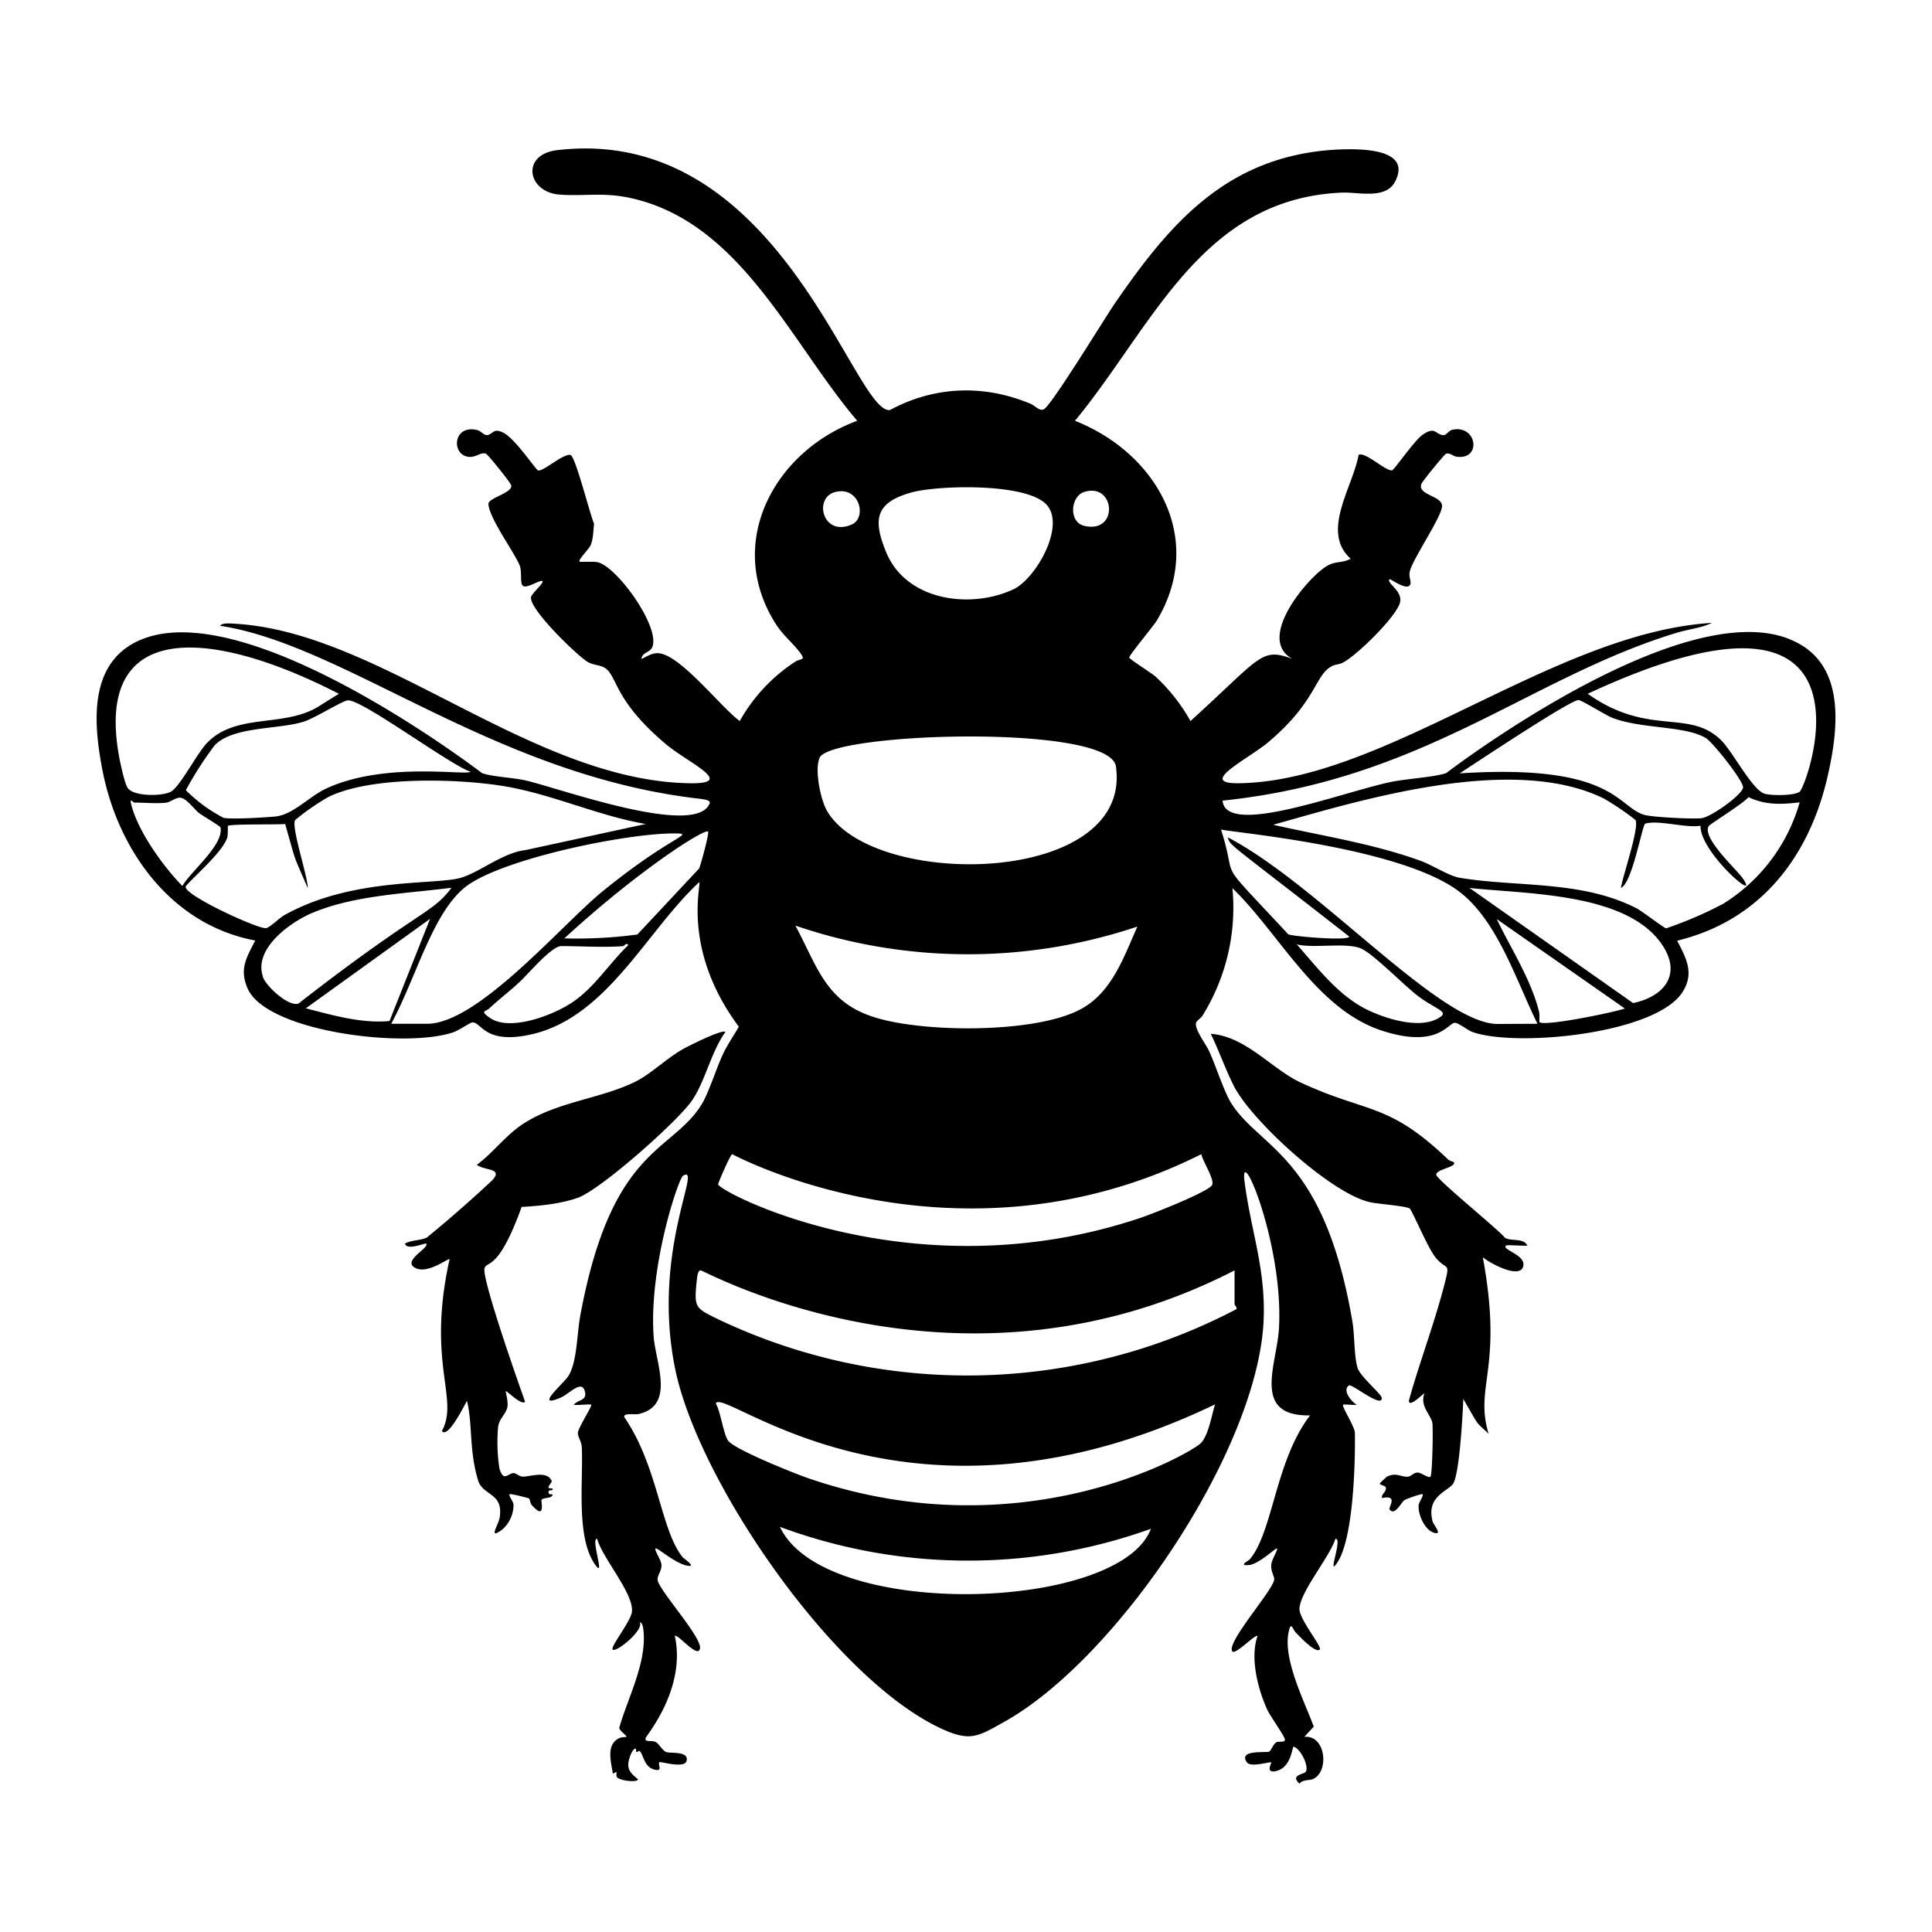
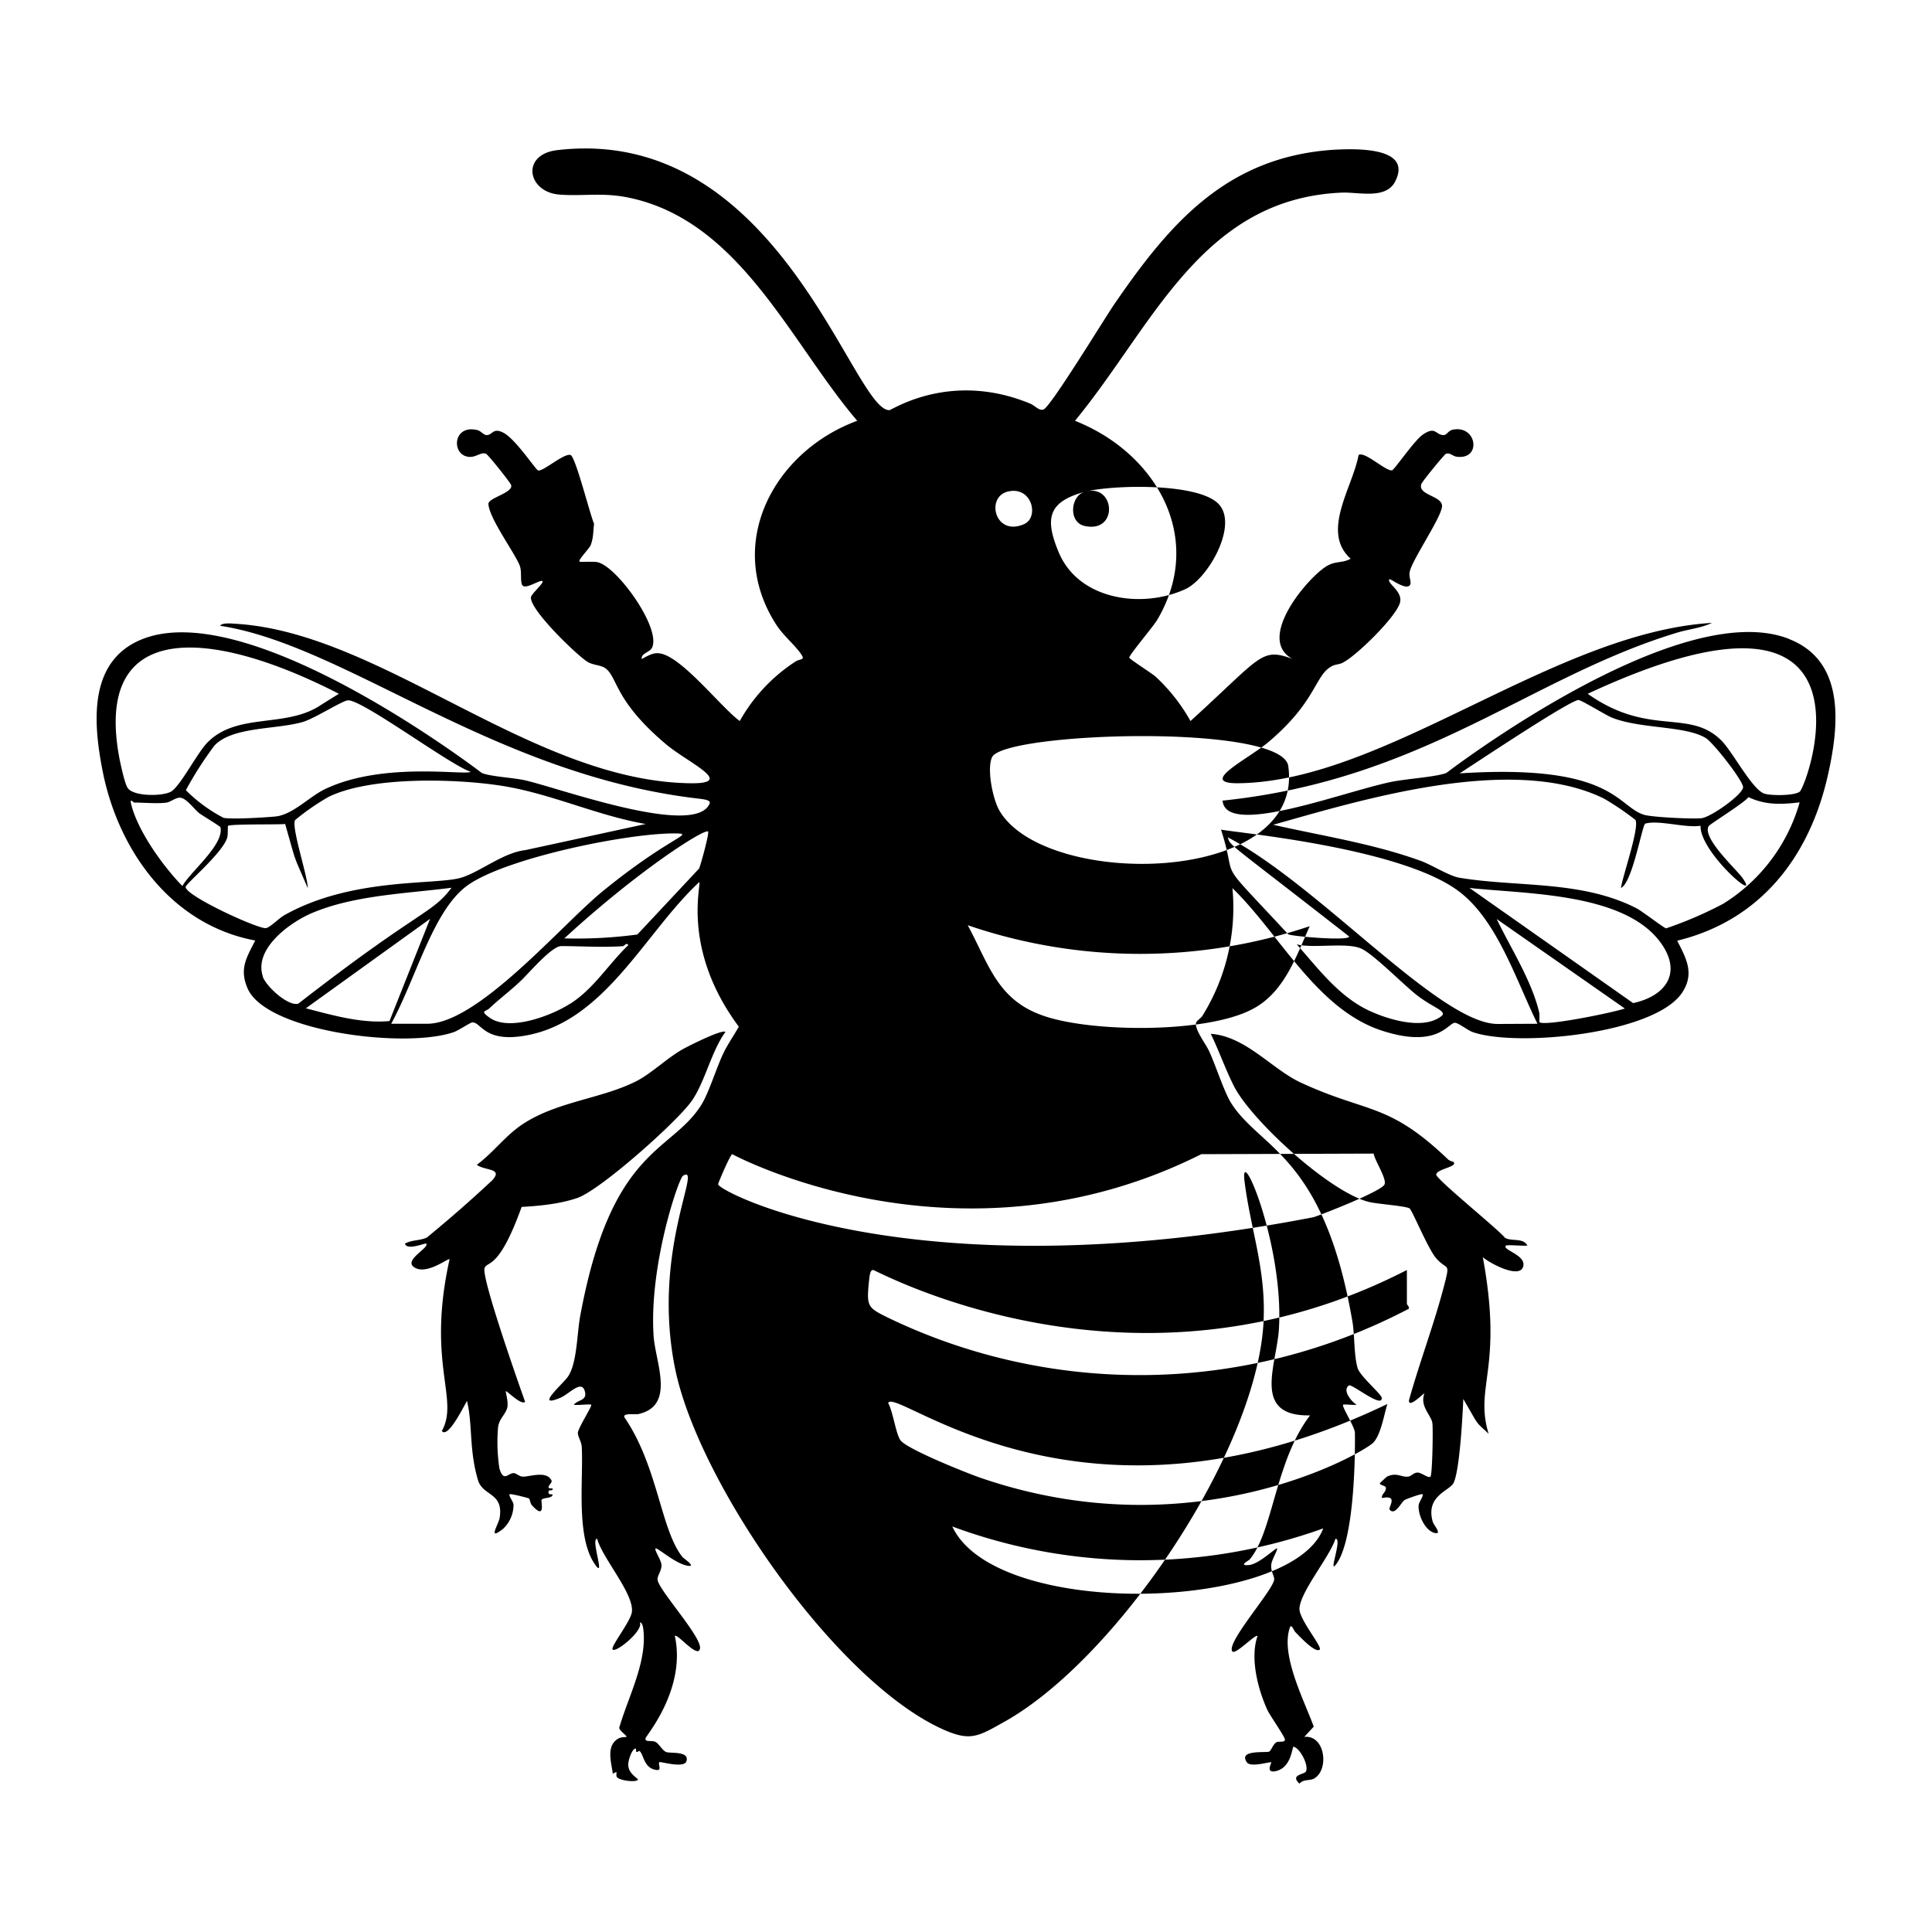
<svg xmlns="http://www.w3.org/2000/svg" viewBox="0 0 1000 1000">
-   <path d="M284 771.9c.3-1.2 2.3.3 2-1.5-4.7.3.1-2.8-.5-4-2.5-5.5-11.6-1.9-15-2.1-1.9-.1-3.4-2-5-1.8-2.7.3-4.9 4.6-7-2.4a91 91 0 0 1-.7-21.4c.6-4.6 4-6.6 4.8-10.3.6-3-1-8-.8-8.3.4-.5 7.9 7.4 10 5.5-3.2-9-22.6-64-21-69.2 1.4-4 7.2 1.6 19.2-31.7 9.3-.5 20.2-1.6 29-4.7 11.9-4.2 51.8-39.6 59.2-50.4 6.8-9.9 10-25.5 17.3-35.5-1.9-1.4-18.9 7.2-21.8 8.8-8.6 4.8-16.7 12.9-24.5 16.8-17.7 8.9-40.2 10.4-57.8 21.6-9.5 6-15.7 15-24.6 21.6 4.3 3.2 13.8 1.6 8 8a688 688 0 0 1-33.8 29.6c-3.3 1.7-8 1.2-11.4 3.2 1 3.8 10.6-.5 11 0 1.8 2.1-11.6 8.4-6.4 12.1 6.3 4.6 17.8-4.8 18.5-4-12 54 5.2 72.2-4 88.9 3 3.8 10.4-10.9 13-15.6 3 12 1 25.2 5.7 41 2.5 8.4 13.4 6.3 11.2 19.6-.6 3.5-6.4 12 1.7 5.7a17 17 0 0 0 5.5-12.5c0-1.7-2.7-4.6-2-5.5.4-.4 9.5 1.9 10 2.2s.6 2.7 1.7 3.7c7.1 7.8 4.4-2.4 4.8-3 1.1-1.3 4.9-.6 5.7-2.4.4-1-2.7.4-2-2m495-131.2c-3.6-4.5-35.6-30.3-35.6-32.7 0-2.9 11.2-4 9-6.5-.1-.2-2-.5-3-1.5-31-29.6-41.4-23.6-76-39.6-15-6.9-28.5-24-46.7-25.3 4.3 8.9 7.7 18.7 12.2 27.5 9.5 18 50 55 70 59.6 4.2 1 18.9 2 20.7 3.3 1.3.8 9.5 20.8 13.7 25.7 5.6 6.5 7.3 1.9 4.6 12.6-5.2 20.5-12.9 40.5-18.6 60.9-.5 4.5 7-3 8-3.6-2.6 6.8 3.5 11.3 4.1 15.5.4 3.1 0 26.7-1 27.7s-4.7-2.1-6.6-2.1c-2.2 0-3.4 2-5 2.1-3.5.4-5.9-2.4-10.9 0-.2.1-3.7 3.3-3.7 3.5 0 .9 3 1.2 3.1 2.1.4 2.4-2.4 3.3-2 5.5 8.9-1.9 3 5 4 6 2.7 3.3 5.9-3.7 7.6-4.9 1-.7 9-3.5 9.4-3.1.7.7-1.8 4-2 5.6-.5 4.8 3.3 13.5 8.5 14.5 3.7.7-.7-4.1-1.2-5.8-3.9-13.6 8.8-16 10.8-20.2 3.6-7.6 5-43.3 5-43.4 8.7 14.9 5.7 11 13.1 18-7.5-24.8 7.7-33.5-3-91.4 3 2.8 19.7 12 21 4.4 1-5.7-11.4-8.3-9-10.4.6-.5 9.3.3 11.1 0-2.3-4.2-8.1-2-11.6-4m147-310c-57.7-22.6-177.3 69.4-177.4 69.4-6 2.2-21.4 3-29.4 4.8-25.6 5.5-84.8 28.4-86.4 9.5 104-10.8 158.6-63.5 234.5-86.7 6.2-2 13-2.5 18.8-5.3-82 5-168.9 82-244.9 83-21.8.3 4.7-12.4 15.2-21.2 25.2-21.2 24.1-34.8 33-39.4 1.7-1 4-.8 6-2 7.3-4 26.2-22.6 29-30.2 2.5-6.4-7-10.7-5.2-12.8.4-.4 8.7 6 10.6 3 1-1.5-.8-4.1-.1-7 1.5-6.5 16.4-28 16.7-33.8.2-5.4-12.8-5.7-10.7-11.5.5-1.4 11.8-15.2 12.7-15.6 2-.8 3.7 1.3 5.6 1.5 13 1.7 10.5-16.5-2-14-2.4.4-3.2 3-5 2.8-4-.2-4-4.8-10.6-.2-4.2 2.8-14.6 18-15.8 18.4-3 .9-14.2-10-17.4-7.9-3 16.7-19.7 39.7-4.1 53.7-5 2.7-8.1.7-13.6 4.6-10.5 7.4-34.9 37.2-16.6 47.2-16.3-5.9-15.8-1.3-52.7 32.2a94 94 0 0 0-18.2-23.1c-2-1.7-13.3-8.9-13.5-9.7-.2-1.2 12.5-16.2 14.5-19.6 25-42.4-.6-86.4-42.6-103 40.2-48.7 65.3-115 138.1-118.1 8.3-.4 22.8 3.7 27.6-5.7 9.5-18.4-21.7-17-31.6-16.5-55.5 3.6-85 38-113.9 80.2-5 7.3-32.6 52.6-36.4 54.2-2.3 1-4.8-2.2-7-3-41.4-17.1-71.5 3.4-72.9 3.4-19 .2-57.4-148-171.8-134.6-19 2.2-15.6 21.6.9 23 12.5 1 22.6-1.3 36.5 1.7 57.3 12.2 83.3 75 117.8 115.4-43 15.8-68.9 63.5-42 105.4 3.7 5.8 9.6 10.5 12.9 15.3 2.3 3.4-.1 2.2-3 4a88 88 0 0 0-28.7 30.7c-9.8-7.1-31-34.7-42.3-35.1-3-.2-5.9 1.7-8.5 3-.2-3.2 4.3-3.3 5.5-6.1 4.4-10.4-18.4-41.9-28.3-44-2.1-.5-9 0-9.3-.3-1-.8 5-6.6 5.8-8.7 1.4-3.7 1.2-7.1 1.7-10.9-2.1-4.6-9.6-34.8-12.2-35.6-3.5-1-14.2 8.7-16.8 8-1.3-.5-11.7-16.3-17.9-19.5-5.4-2.8-5.5 1-8.6 1.2-1.6.1-3.1-2.2-5-2.6-12-2.9-13.4 11.4-5.7 13.6 4.6 1.4 7.4-2.6 10.3-1.3 1 .4 12.9 15.2 13 16.3.8 4-12 6.5-11.8 9.7.5 8 15.2 27.3 16.5 32.8.7 2.9 0 7.5 1 9.1 1.5 2.7 9.3-3 10.5-2 1 .8-6 6.7-6 8.5-.2 6.8 24 30 29.2 33.2 3 1.9 7 1.6 9.5 3.5 6.3 4.8 4.5 16.7 31.2 39.2 11.5 9.7 37 20.7 12 20.2-81.9-1.5-159-77.7-234.2-82.5-2-.1-7.4-.8-8.6 1 65.4 10 142 77.6 248.8 89.6 1 .2 5.4.5 4.6 2.4-7.3 17.8-77.8-8-95.5-12-6.1-1.4-17.7-1.9-22.4-3.8 0 0-115.8-89-173.2-70.2C45.7 340 48 372.7 53 398.5c8 41.5 35.6 80.2 79.1 88.3-4.5 8.9-8.3 14.6-4 24.7 9.7 22.7 82.7 31.5 107.1 22.6 2.5-1 8.2-4.8 9.2-4.9 4.8-.3 6.1 11 28.7 6.6 40.4-7.8 61-53.4 88.8-79.2 1.4.7-9.5 34.5 20.5 74.8-2.5 4.5-5.5 8.7-7.8 13.4-3.7 7.5-7.8 21.3-11.8 27.4-15.7 24.6-46.3 21.8-62.4 108.5-1.8 9.2-1.6 24.7-6.4 31.8-2.3 3.5-17.8 16.8-4 11 4.6-1.9 11-9.6 12.7-3.4 1.4 5-3.5 4.2-5.7 7 1.8.4 8.3-.5 9 0s-6.8 12-6.9 14.6c0 2 1.8 4.4 2 7 1 17-3.4 47.9 7.5 61.9 4.5 5.8-3-14.6.5-14.1 2.7 10 18.8 28 18 37.6-.4 4.9-11.3 18.3-10 19.7 1.7 1.8 16-9.8 14.1-14 1.5-.2 1.8 3.6 1.9 4.6 1.5 16.5-8 34.1-12.5 49.6-.7 1.5 4.3 4.5 3.6 5-.3.3-2.9-.3-5.1 1.5-5.3 4-2.6 12.2-1.9 17.6 3.4-2.1 1 .4 2.2 1.8 1.4 1.7 9.6 2.8 10.8 1.3.4-.6-5-3-5-7.6-.2-2 1.7-7.9 3.5-8.5.9-.3.3 1.5.7 1.7.5.2 1.4-.7 1.6-.5 2.2 1.7 2.1 8.4 8 9.7 4.3 1 1.3-2.7 2.3-3.9.4-.5 12.8 3.4 14-.5 1.7-5.3-8.1-4-10.3-4.7s-3.9-4.5-5.8-5.3c-2-1-5.7.4-5-2 .5-1.6 21-25.6 15.1-52.8 1.2-1.6 12 12 13 6.5 1.2-5.7-21-29.9-21.9-35.4-.4-2.3 2-4.5 2-7.8-.1-2.6-3.8-7.7-3.1-8.6s11.2 8.8 17.5 9c3 .2-3-4-3.5-4.5-11.4-14.2-12.7-47-30.1-72.4-1-2.4 5.4-1.3 7.3-1.7 19.3-4.4 8.7-26.7 7.8-40.5-2.4-36.3 12.9-81.3 15.2-82.8 10.7-6.6-16.7 39.3-3.9 100.6 12.4 58.8 82.6 160.4 138 185.7 14.5 6.6 18.5 4 31.7-3.4 58.5-32.3 131.1-140 134.7-207.1 1.4-27.3-6.6-47.4-9.8-72.7-2.8-21.7 20.2 32 17.8 75.7-1 18.8-14.5 45.8 16.1 45.2-18 23.4-19.1 60-31.2 74.5-.6.7-5.9 3.3-.9 3 5.4-.1 14.5-9.3 15-8.6s-3 6.1-3 8.6c-.3 3.3 1.8 6 1.5 7.6-.8 5.7-25.3 33-21.6 37.1 1.6 1.8 12-9.2 13-8-4 11.4.2 27.7 5.2 38.5 1.4 2.9 9.2 14 9 15.2-.4 1.7-3.2.5-4.6 1.4-1.6 1.1-2.5 4-3.5 4.7-1.4.8-16.4-1.2-11.6 5.6 2 2.8 12-.5 12.6 0 .3.2-3.1 5.5 2 4.6 8.7-1.6 8.7-13 9.6-12.7 3.6 1 8 10.1 6.3 12.9-1 1.5-8.3 1.6-3.3 6.2 2-2.4 5.4-1.4 7.5-2.6 8-4.4 5.9-22.7-5-21.6l4.9-5.3c-4.9-13.4-16.7-36-12.7-50.2 1-4.1 2 0 3.2 1.3 1.6 1.6 10.4 11.2 12.6 9 1.4-1.4-10.8-15.8-10.5-21.2.4-8.8 15.7-26.8 18.6-36.1 3.9-.6-4.1 19.3.5 13 8.9-12 9.8-52.5 9.6-67.8 0-3.2-7-13.8-6.1-14.6.4-.4 5.6.3 7 0-2.7-1.6-7.6-7.5-4-10 1.5-1 17.2 12 17 6.5 0-1.9-11.2-11.2-12.5-15.5-1.9-6.3-1.5-16.5-2.6-23.5-14.6-86.3-47.6-89.8-62.7-113.4-3.8-5.9-8.2-20-11.7-27.4-1.6-3.5-7.9-11.6-6.5-14.7.5-1 2.6-2.2 3.4-3.7a106 106 0 0 0 15.3-65.7c24.4 23.6 43.5 62.8 77.5 73.8 28.7 9.3 34-3.9 37.6-4.1 1.7-.1 6.8 3.9 9 4.7 22.3 8.1 94.2 1.2 108.6-20.2 6.6-9.9 2.3-17.7-2.5-27 43.2-10.5 68.5-43.5 78-85.6 5.7-25.3 9.4-59-20-70.5m-682.4 68.6c-1.8 2.3-45.2-5.6-75.8 9.2-8.1 4-16.3 13-25.2 14-5.1.5-22.6 1.6-27 .7A79 79 0 0 1 96.2 409a186 186 0 0 1 14.8-23.1c9.4-10 32.5-8.2 46-12.3 5.9-1.8 20.2-10.9 23-11.1 7.2-.7 53.2 33.7 63.7 37M66 407.7c-1.5-2.4-3.3-11-4-14.2-14.4-73.4 46.8-68.6 113.4-34.4l-9 5.6c-18.3 12.6-43.8 3.6-59.4 20-5.2 5.6-13.6 22-18.4 25-4.5 2.6-19.9 2.6-22.6-2m1.8 8.2c-.7-3 1.4-.5 1.5-.5 5 0 12.5.7 17 0 1.6-.2 4.5-2.4 6.5-2.5 3.4-.3 7.5 5.8 10.3 8 1.6 1.2 10.8 6.7 11 7.3 2 9-15.6 23-19.7 30.4-10-10.2-23.3-28.7-26.6-42.7M96 459.2c0-1.7 19.1-17.5 21.6-25.6.5-1.9.2-5.9.4-6.1 1-1.1 26-.6 29.6-1 6.2 21.7 3.5 14.1 11.7 33.2 0-6.2-8.5-31.1-6.6-35.2a124 124 0 0 1 17.3-12c21.6-10.6 64.4-9.5 88.2-6 26.1 3.8 50.1 15.5 76 20L272 440c-11.5 1.3-23.2 11.1-33 14.2-12.8 4.1-56.7-.4-92 19.6-2.6 1.5-7.4 6.4-9.4 6.6-4 .5-41.6-16.7-41.5-21.3m40 46.4c-5-14.4 14.1-28.2 25.6-33 21.8-9.2 48.9-10 72-13-10.2 13.7-16.3 11-79.3 60-5.3 1.5-16.7-9-18.4-14m22.3 16.4 64.3-46.3-21 52.9c-14.7 1.3-29.3-3-43.3-6.6m62.8 8h-18.6c13-24 21.5-58 38.9-71.2 19.3-14.5 85.3-28 109.4-27.3 8.2.3-5.3 2.5-39.2 30.2-21.2 17.4-64.3 68.3-90.5 68.3m74-10.4c-9.6 6.2-31.4 14.5-41.6 7.3-5.4-3.8-2-3.1-.2-4.9 5-4.7 10.6-8.9 15.6-13.6 4.4-4 16.5-18.6 21.6-18.6 10.3 0 22.1.8 32.2 0 .2 0 1.7-2.1 2.5-.5-10.3 9.9-17.8 22.5-30 30.3m66.7-70-32 34.2a236 236 0 0 1-37.8 2c38.6-35.5 72.7-57 74.4-55.3.7.7-3.6 16.6-4.6 19m199.4-194.8c16-4.9 17.9 21.7 0 17.6-8.4-1.9-7.2-15.5 0-17.6m-89.2.2c13.9-3.7 60.4-5 70 6.9 9.2 11.2-6.1 38-17.7 43.4-22.3 10.3-55.2 5.8-65.6-19-7.3-17.5-5.6-26.1 13.3-31.3m-39.5-.2c12.5-2.9 16.3 13.7 8 17-15 6.3-19.7-14.4-8-17m-8.3 137.5c6.3-13 150.1-17.6 153.3 4.6 8.8 62-126 63.9-149.6 22.9-3.4-6-6.5-21.6-3.7-27.5m164.4 87.5c-7.1 15.9-13.3 34.5-29.8 43-23.6 12.4-81.8 12-107 3.7-24.7-8-29-26.4-40.2-47.2a276 276 0 0 0 177 .5m-185 310.7a280 280 0 0 0 192 1c-16.1 43-169.4 47.5-192-1m217.7-43.2c-5.7 5.4-92.7 56-203.1 18-7-2.4-38-14.8-41.4-19.4-2.4-3.2-3.9-15-6.4-19.3 3.8-9.1 100.2 76.6 258.4.5-1.7 5.4-3.4 16.3-7.5 20.2m17.6-89.6v17.6c0 .4 1.4 1.5 1 2.5a300 300 0 0 1-268.8 5c-11.3-5.6-12-5.7-10.6-19.4.2-1.4.4-6.2 2.3-5.6 3.1.9 134.6 72.8 276 0m-17.1-60.3c.5 3.5 7 13.2 5.6 16-1.6 3.5-31.3 15.1-36.6 16.9C473 670 372 616.8 371.7 613c0-.8 6.4-15.6 7.3-15.6 0 0 116.8 63.2 242.8 0m195.4-235c1.4 0 13.7 7.6 17 9 15 6 37.9 4.1 48.7 10.6 3.8 2.3 19.9 22.7 19.3 25.7-.8 4-16.6 15.2-21.5 15.8-4.8.5-25.1-.5-29.5-1.7-14.2-4-15.5-26.7-95.7-21.5 12-7.8 57.8-38.3 61.7-38M746 526c-9.6 7.4-28.2 1.5-38-3.2-15.3-7.4-25.9-21.7-36.8-34 9 2.3 26.7-1.4 34 2.5 6.6 3.5 20.8 17.9 27.8 23.5 8.8 7 16.4 8.5 13 11.2m29.2 4c-30 0-92.4-71.9-139.7-96.6 1.5 4.7-1.1 1.4 62.8 51.3.4 2.5-29.2 0-31.5-1.1-39.5-42.5-25.3-24.6-34.8-54.2 8.4 1.7 90.1 9 121.5 30.8 21.2 14.6 31.2 47.4 42.3 69.7zm21.6-1c-.1-.2.2-4-.2-5.3-4-16.5-14.6-32.8-21.9-48L841 522c-5.6 2-42 9.5-44.3 7m48.6-9.8-84.7-59.6c29 3.2 80.7 2.3 99.3 28.8 11 15.7 1.7 27.3-14.6 30.8m46.6-51.4a202 202 0 0 1-29.5 12.7c-1 0-12.4-8.9-15.4-10.4-28.5-14.6-61.8-10.8-91.7-15.8-5.4-1-14-6.5-19.6-8.6-24.7-9-51.1-13-76.7-18.8 43.6-12.2 123.5-37.2 171.3-13.5a142 142 0 0 1 16.2 11c2.2 3.8-6.7 29.3-7.5 35.2 6-2.7 11-32.8 12.6-33.3 7-2 20.9 2.4 28.6 1.1-.5 13.7 31.6 41.2 21.7 27-3.5-4.8-21-20.7-17.5-26.8.7-1.1 18.4-12 20.6-15 8.9 4.2 17 3.8 26.5 2.7a91 91 0 0 1-39.6 52.5m39.6-58c-2.8 2.1-14.7 2.1-18.2 1-6.4-2-16.6-22-22.5-27.7-16.7-16.4-37.4-1.6-69-24 157.5-73.3 113.6 47.7 109.7 50.7" />
+   <path d="M284 771.9c.3-1.2 2.3.3 2-1.5-4.7.3.1-2.8-.5-4-2.5-5.5-11.6-1.9-15-2.1-1.9-.1-3.4-2-5-1.8-2.7.3-4.9 4.6-7-2.4a91 91 0 0 1-.7-21.4c.6-4.6 4-6.6 4.8-10.3.6-3-1-8-.8-8.3.4-.5 7.9 7.4 10 5.5-3.2-9-22.6-64-21-69.2 1.4-4 7.2 1.6 19.2-31.7 9.3-.5 20.2-1.6 29-4.7 11.9-4.2 51.8-39.6 59.2-50.4 6.8-9.9 10-25.5 17.3-35.5-1.9-1.4-18.9 7.2-21.8 8.8-8.6 4.8-16.7 12.9-24.5 16.8-17.7 8.9-40.2 10.4-57.8 21.6-9.5 6-15.7 15-24.6 21.6 4.3 3.2 13.8 1.6 8 8a688 688 0 0 1-33.8 29.6c-3.3 1.7-8 1.2-11.4 3.2 1 3.8 10.6-.5 11 0 1.8 2.1-11.6 8.4-6.4 12.1 6.3 4.6 17.8-4.8 18.5-4-12 54 5.2 72.2-4 88.9 3 3.8 10.4-10.9 13-15.6 3 12 1 25.2 5.7 41 2.5 8.4 13.4 6.3 11.2 19.6-.6 3.5-6.4 12 1.7 5.7a17 17 0 0 0 5.5-12.5c0-1.7-2.7-4.6-2-5.5.4-.4 9.5 1.9 10 2.2s.6 2.7 1.7 3.7c7.1 7.8 4.4-2.4 4.8-3 1.1-1.3 4.9-.6 5.7-2.4.4-1-2.7.4-2-2m495-131.2c-3.6-4.5-35.6-30.3-35.6-32.7 0-2.9 11.2-4 9-6.5-.1-.2-2-.5-3-1.5-31-29.6-41.4-23.6-76-39.6-15-6.9-28.5-24-46.7-25.3 4.3 8.9 7.7 18.7 12.2 27.5 9.5 18 50 55 70 59.6 4.2 1 18.9 2 20.7 3.3 1.3.8 9.5 20.8 13.7 25.7 5.6 6.5 7.3 1.9 4.6 12.6-5.2 20.5-12.9 40.5-18.6 60.9-.5 4.5 7-3 8-3.6-2.6 6.8 3.5 11.3 4.1 15.5.4 3.1 0 26.7-1 27.7s-4.7-2.1-6.6-2.1c-2.2 0-3.4 2-5 2.1-3.5.4-5.9-2.4-10.9 0-.2.1-3.7 3.3-3.7 3.5 0 .9 3 1.2 3.1 2.1.4 2.4-2.4 3.3-2 5.5 8.9-1.9 3 5 4 6 2.7 3.3 5.9-3.7 7.6-4.9 1-.7 9-3.5 9.4-3.1.7.7-1.8 4-2 5.6-.5 4.8 3.3 13.5 8.5 14.5 3.7.7-.7-4.1-1.2-5.8-3.9-13.6 8.8-16 10.8-20.2 3.6-7.6 5-43.3 5-43.4 8.7 14.9 5.7 11 13.1 18-7.5-24.8 7.7-33.5-3-91.4 3 2.8 19.7 12 21 4.4 1-5.7-11.4-8.3-9-10.4.6-.5 9.3.3 11.1 0-2.3-4.2-8.1-2-11.6-4m147-310c-57.7-22.6-177.3 69.4-177.4 69.4-6 2.2-21.4 3-29.4 4.8-25.6 5.5-84.8 28.4-86.4 9.5 104-10.8 158.6-63.5 234.5-86.7 6.2-2 13-2.5 18.8-5.3-82 5-168.9 82-244.9 83-21.8.3 4.7-12.4 15.2-21.2 25.2-21.2 24.1-34.8 33-39.4 1.7-1 4-.8 6-2 7.3-4 26.2-22.6 29-30.2 2.5-6.4-7-10.7-5.2-12.8.4-.4 8.7 6 10.6 3 1-1.5-.8-4.1-.1-7 1.5-6.5 16.4-28 16.7-33.8.2-5.4-12.8-5.7-10.7-11.5.5-1.4 11.8-15.2 12.7-15.6 2-.8 3.7 1.3 5.6 1.5 13 1.7 10.5-16.5-2-14-2.4.4-3.2 3-5 2.8-4-.2-4-4.8-10.6-.2-4.2 2.8-14.6 18-15.8 18.4-3 .9-14.2-10-17.4-7.9-3 16.7-19.7 39.7-4.1 53.7-5 2.7-8.1.7-13.6 4.6-10.5 7.4-34.9 37.2-16.6 47.2-16.3-5.9-15.8-1.3-52.7 32.2a94 94 0 0 0-18.2-23.1c-2-1.7-13.3-8.9-13.5-9.7-.2-1.2 12.5-16.2 14.5-19.6 25-42.4-.6-86.4-42.6-103 40.2-48.7 65.3-115 138.1-118.1 8.3-.4 22.8 3.7 27.6-5.7 9.5-18.4-21.7-17-31.6-16.5-55.5 3.6-85 38-113.9 80.2-5 7.3-32.6 52.6-36.4 54.2-2.3 1-4.8-2.2-7-3-41.4-17.1-71.5 3.4-72.9 3.4-19 .2-57.4-148-171.8-134.6-19 2.2-15.6 21.6.9 23 12.5 1 22.6-1.3 36.5 1.7 57.3 12.2 83.3 75 117.8 115.4-43 15.8-68.9 63.5-42 105.4 3.7 5.8 9.6 10.5 12.9 15.3 2.3 3.4-.1 2.2-3 4a88 88 0 0 0-28.7 30.7c-9.8-7.1-31-34.7-42.3-35.1-3-.2-5.9 1.7-8.5 3-.2-3.2 4.3-3.3 5.5-6.1 4.4-10.4-18.4-41.9-28.3-44-2.1-.5-9 0-9.3-.3-1-.8 5-6.6 5.8-8.7 1.4-3.7 1.2-7.1 1.7-10.9-2.1-4.6-9.6-34.8-12.2-35.6-3.5-1-14.2 8.7-16.8 8-1.3-.5-11.7-16.3-17.9-19.5-5.4-2.8-5.5 1-8.6 1.2-1.6.1-3.1-2.2-5-2.6-12-2.9-13.4 11.4-5.7 13.6 4.6 1.4 7.4-2.6 10.3-1.3 1 .4 12.9 15.2 13 16.3.8 4-12 6.5-11.8 9.7.5 8 15.2 27.3 16.5 32.8.7 2.9 0 7.5 1 9.1 1.5 2.7 9.3-3 10.5-2 1 .8-6 6.7-6 8.5-.2 6.8 24 30 29.2 33.2 3 1.9 7 1.6 9.5 3.5 6.3 4.8 4.5 16.7 31.2 39.2 11.5 9.7 37 20.7 12 20.2-81.9-1.5-159-77.7-234.2-82.5-2-.1-7.4-.8-8.6 1 65.4 10 142 77.6 248.8 89.6 1 .2 5.4.5 4.6 2.4-7.3 17.8-77.8-8-95.5-12-6.1-1.4-17.7-1.9-22.4-3.8 0 0-115.8-89-173.2-70.2C45.7 340 48 372.7 53 398.5c8 41.5 35.6 80.2 79.1 88.3-4.5 8.9-8.3 14.6-4 24.7 9.7 22.7 82.7 31.5 107.1 22.6 2.5-1 8.2-4.8 9.2-4.9 4.8-.3 6.1 11 28.7 6.6 40.4-7.8 61-53.4 88.8-79.2 1.4.7-9.5 34.5 20.5 74.8-2.5 4.5-5.5 8.7-7.8 13.4-3.7 7.5-7.8 21.3-11.8 27.4-15.7 24.6-46.3 21.8-62.4 108.5-1.8 9.2-1.6 24.7-6.4 31.8-2.3 3.5-17.8 16.8-4 11 4.6-1.9 11-9.6 12.7-3.4 1.4 5-3.5 4.2-5.7 7 1.8.4 8.3-.5 9 0s-6.8 12-6.9 14.6c0 2 1.8 4.4 2 7 1 17-3.4 47.9 7.5 61.9 4.5 5.8-3-14.6.5-14.1 2.7 10 18.8 28 18 37.6-.4 4.9-11.3 18.3-10 19.7 1.7 1.8 16-9.8 14.1-14 1.5-.2 1.8 3.6 1.9 4.6 1.5 16.5-8 34.1-12.5 49.6-.7 1.5 4.3 4.5 3.6 5-.3.3-2.9-.3-5.1 1.5-5.3 4-2.6 12.2-1.9 17.6 3.4-2.1 1 .4 2.2 1.8 1.4 1.7 9.6 2.8 10.8 1.3.4-.6-5-3-5-7.6-.2-2 1.7-7.9 3.5-8.5.9-.3.3 1.5.7 1.7.5.2 1.4-.7 1.6-.5 2.2 1.7 2.1 8.4 8 9.7 4.3 1 1.3-2.7 2.3-3.9.4-.5 12.8 3.4 14-.5 1.7-5.3-8.1-4-10.3-4.7s-3.9-4.5-5.8-5.3c-2-1-5.7.4-5-2 .5-1.6 21-25.6 15.1-52.8 1.2-1.6 12 12 13 6.5 1.2-5.7-21-29.9-21.9-35.4-.4-2.3 2-4.5 2-7.8-.1-2.6-3.8-7.7-3.1-8.6s11.2 8.8 17.5 9c3 .2-3-4-3.5-4.5-11.4-14.2-12.7-47-30.1-72.4-1-2.4 5.4-1.3 7.3-1.7 19.3-4.4 8.7-26.7 7.8-40.5-2.4-36.3 12.9-81.3 15.2-82.8 10.7-6.6-16.7 39.3-3.9 100.6 12.4 58.8 82.6 160.4 138 185.7 14.5 6.6 18.5 4 31.7-3.4 58.5-32.3 131.1-140 134.7-207.1 1.4-27.3-6.6-47.4-9.8-72.7-2.8-21.7 20.2 32 17.8 75.7-1 18.8-14.5 45.8 16.1 45.2-18 23.4-19.1 60-31.2 74.5-.6.7-5.9 3.3-.9 3 5.4-.1 14.5-9.3 15-8.6s-3 6.1-3 8.6c-.3 3.3 1.8 6 1.5 7.6-.8 5.7-25.3 33-21.6 37.1 1.6 1.8 12-9.2 13-8-4 11.4.2 27.7 5.2 38.5 1.4 2.9 9.2 14 9 15.2-.4 1.7-3.2.5-4.6 1.4-1.6 1.1-2.5 4-3.5 4.7-1.4.8-16.4-1.2-11.6 5.6 2 2.8 12-.5 12.6 0 .3.2-3.1 5.5 2 4.6 8.7-1.6 8.7-13 9.6-12.7 3.6 1 8 10.1 6.3 12.9-1 1.5-8.3 1.6-3.3 6.2 2-2.4 5.4-1.4 7.5-2.6 8-4.4 5.9-22.7-5-21.6l4.9-5.3c-4.9-13.4-16.7-36-12.7-50.2 1-4.1 2 0 3.2 1.3 1.6 1.6 10.4 11.2 12.6 9 1.4-1.4-10.8-15.8-10.5-21.2.4-8.8 15.7-26.8 18.6-36.1 3.9-.6-4.1 19.3.5 13 8.9-12 9.8-52.5 9.6-67.8 0-3.2-7-13.8-6.1-14.6.4-.4 5.6.3 7 0-2.7-1.6-7.6-7.5-4-10 1.5-1 17.2 12 17 6.5 0-1.9-11.2-11.2-12.5-15.5-1.9-6.3-1.5-16.5-2.6-23.5-14.6-86.3-47.6-89.8-62.7-113.4-3.8-5.9-8.2-20-11.7-27.4-1.6-3.5-7.9-11.6-6.5-14.7.5-1 2.6-2.2 3.4-3.7a106 106 0 0 0 15.3-65.7c24.4 23.6 43.5 62.8 77.5 73.8 28.7 9.3 34-3.9 37.6-4.1 1.7-.1 6.8 3.9 9 4.7 22.3 8.1 94.2 1.2 108.6-20.2 6.6-9.9 2.3-17.7-2.5-27 43.2-10.5 68.5-43.5 78-85.6 5.7-25.3 9.4-59-20-70.5m-682.4 68.6c-1.8 2.3-45.2-5.6-75.8 9.2-8.1 4-16.3 13-25.2 14-5.1.5-22.6 1.6-27 .7A79 79 0 0 1 96.2 409a186 186 0 0 1 14.8-23.1c9.4-10 32.5-8.2 46-12.3 5.9-1.8 20.2-10.9 23-11.1 7.2-.7 53.2 33.7 63.7 37M66 407.7c-1.5-2.4-3.3-11-4-14.2-14.4-73.4 46.8-68.6 113.4-34.4l-9 5.6c-18.3 12.6-43.8 3.6-59.4 20-5.2 5.6-13.6 22-18.4 25-4.5 2.6-19.9 2.6-22.6-2m1.8 8.2c-.7-3 1.4-.5 1.5-.5 5 0 12.5.7 17 0 1.6-.2 4.5-2.4 6.5-2.5 3.4-.3 7.5 5.8 10.3 8 1.6 1.2 10.8 6.7 11 7.3 2 9-15.6 23-19.7 30.4-10-10.2-23.3-28.7-26.6-42.7M96 459.2c0-1.7 19.1-17.5 21.6-25.6.5-1.9.2-5.9.4-6.1 1-1.1 26-.6 29.6-1 6.2 21.7 3.5 14.1 11.7 33.2 0-6.2-8.5-31.1-6.6-35.2a124 124 0 0 1 17.3-12c21.6-10.6 64.4-9.5 88.2-6 26.1 3.8 50.1 15.5 76 20L272 440c-11.5 1.3-23.2 11.1-33 14.2-12.8 4.1-56.7-.4-92 19.6-2.6 1.5-7.4 6.4-9.4 6.6-4 .5-41.6-16.7-41.5-21.3m40 46.4c-5-14.4 14.1-28.2 25.6-33 21.8-9.2 48.9-10 72-13-10.2 13.7-16.3 11-79.3 60-5.3 1.5-16.7-9-18.4-14m22.3 16.4 64.3-46.3-21 52.9c-14.7 1.3-29.3-3-43.3-6.6m62.8 8h-18.6c13-24 21.5-58 38.9-71.2 19.3-14.5 85.3-28 109.4-27.3 8.2.3-5.3 2.5-39.2 30.2-21.2 17.4-64.3 68.3-90.5 68.3m74-10.4c-9.6 6.2-31.4 14.5-41.6 7.3-5.4-3.8-2-3.1-.2-4.9 5-4.7 10.6-8.9 15.6-13.6 4.4-4 16.5-18.6 21.6-18.6 10.3 0 22.1.8 32.2 0 .2 0 1.7-2.1 2.5-.5-10.3 9.9-17.8 22.5-30 30.3m66.7-70-32 34.2a236 236 0 0 1-37.8 2c38.6-35.5 72.7-57 74.4-55.3.7.7-3.6 16.6-4.6 19m199.4-194.8c16-4.9 17.9 21.7 0 17.6-8.4-1.9-7.2-15.5 0-17.6c13.9-3.7 60.4-5 70 6.9 9.2 11.2-6.1 38-17.7 43.4-22.3 10.3-55.2 5.8-65.6-19-7.3-17.5-5.6-26.1 13.3-31.3m-39.5-.2c12.5-2.9 16.3 13.7 8 17-15 6.3-19.7-14.4-8-17m-8.3 137.5c6.3-13 150.1-17.6 153.3 4.6 8.8 62-126 63.9-149.6 22.9-3.4-6-6.5-21.6-3.7-27.5m164.4 87.5c-7.1 15.9-13.3 34.5-29.8 43-23.6 12.4-81.8 12-107 3.7-24.7-8-29-26.4-40.2-47.2a276 276 0 0 0 177 .5m-185 310.7a280 280 0 0 0 192 1c-16.1 43-169.4 47.5-192-1m217.7-43.2c-5.7 5.4-92.7 56-203.1 18-7-2.4-38-14.8-41.4-19.4-2.4-3.2-3.9-15-6.4-19.3 3.8-9.1 100.2 76.6 258.4.5-1.7 5.4-3.4 16.3-7.5 20.2m17.6-89.6v17.6c0 .4 1.4 1.5 1 2.5a300 300 0 0 1-268.8 5c-11.3-5.6-12-5.7-10.6-19.4.2-1.4.4-6.2 2.3-5.6 3.1.9 134.6 72.8 276 0m-17.1-60.3c.5 3.5 7 13.2 5.6 16-1.6 3.5-31.3 15.1-36.6 16.9C473 670 372 616.8 371.7 613c0-.8 6.4-15.6 7.3-15.6 0 0 116.8 63.2 242.8 0m195.4-235c1.4 0 13.7 7.6 17 9 15 6 37.9 4.1 48.7 10.6 3.8 2.3 19.9 22.7 19.3 25.7-.8 4-16.6 15.2-21.5 15.8-4.8.5-25.1-.5-29.5-1.7-14.2-4-15.5-26.7-95.7-21.5 12-7.8 57.8-38.3 61.7-38M746 526c-9.6 7.4-28.2 1.5-38-3.2-15.3-7.4-25.9-21.7-36.8-34 9 2.3 26.7-1.4 34 2.5 6.6 3.5 20.8 17.9 27.8 23.5 8.8 7 16.4 8.5 13 11.2m29.2 4c-30 0-92.4-71.9-139.7-96.6 1.5 4.7-1.1 1.4 62.8 51.3.4 2.5-29.2 0-31.5-1.1-39.5-42.5-25.3-24.6-34.8-54.2 8.4 1.7 90.1 9 121.5 30.8 21.2 14.6 31.2 47.4 42.3 69.7zm21.6-1c-.1-.2.2-4-.2-5.3-4-16.5-14.6-32.8-21.9-48L841 522c-5.6 2-42 9.5-44.3 7m48.6-9.8-84.7-59.6c29 3.2 80.7 2.3 99.3 28.8 11 15.7 1.7 27.3-14.6 30.8m46.6-51.4a202 202 0 0 1-29.5 12.7c-1 0-12.4-8.9-15.4-10.4-28.5-14.6-61.8-10.8-91.7-15.8-5.4-1-14-6.5-19.6-8.6-24.7-9-51.1-13-76.7-18.8 43.6-12.2 123.5-37.2 171.3-13.5a142 142 0 0 1 16.2 11c2.2 3.8-6.7 29.3-7.5 35.2 6-2.7 11-32.8 12.6-33.3 7-2 20.9 2.4 28.6 1.1-.5 13.7 31.6 41.2 21.7 27-3.5-4.8-21-20.7-17.5-26.8.7-1.1 18.4-12 20.6-15 8.9 4.2 17 3.8 26.5 2.7a91 91 0 0 1-39.6 52.5m39.6-58c-2.8 2.1-14.7 2.1-18.2 1-6.4-2-16.6-22-22.5-27.7-16.7-16.4-37.4-1.6-69-24 157.5-73.3 113.6 47.7 109.7 50.7" />
</svg>